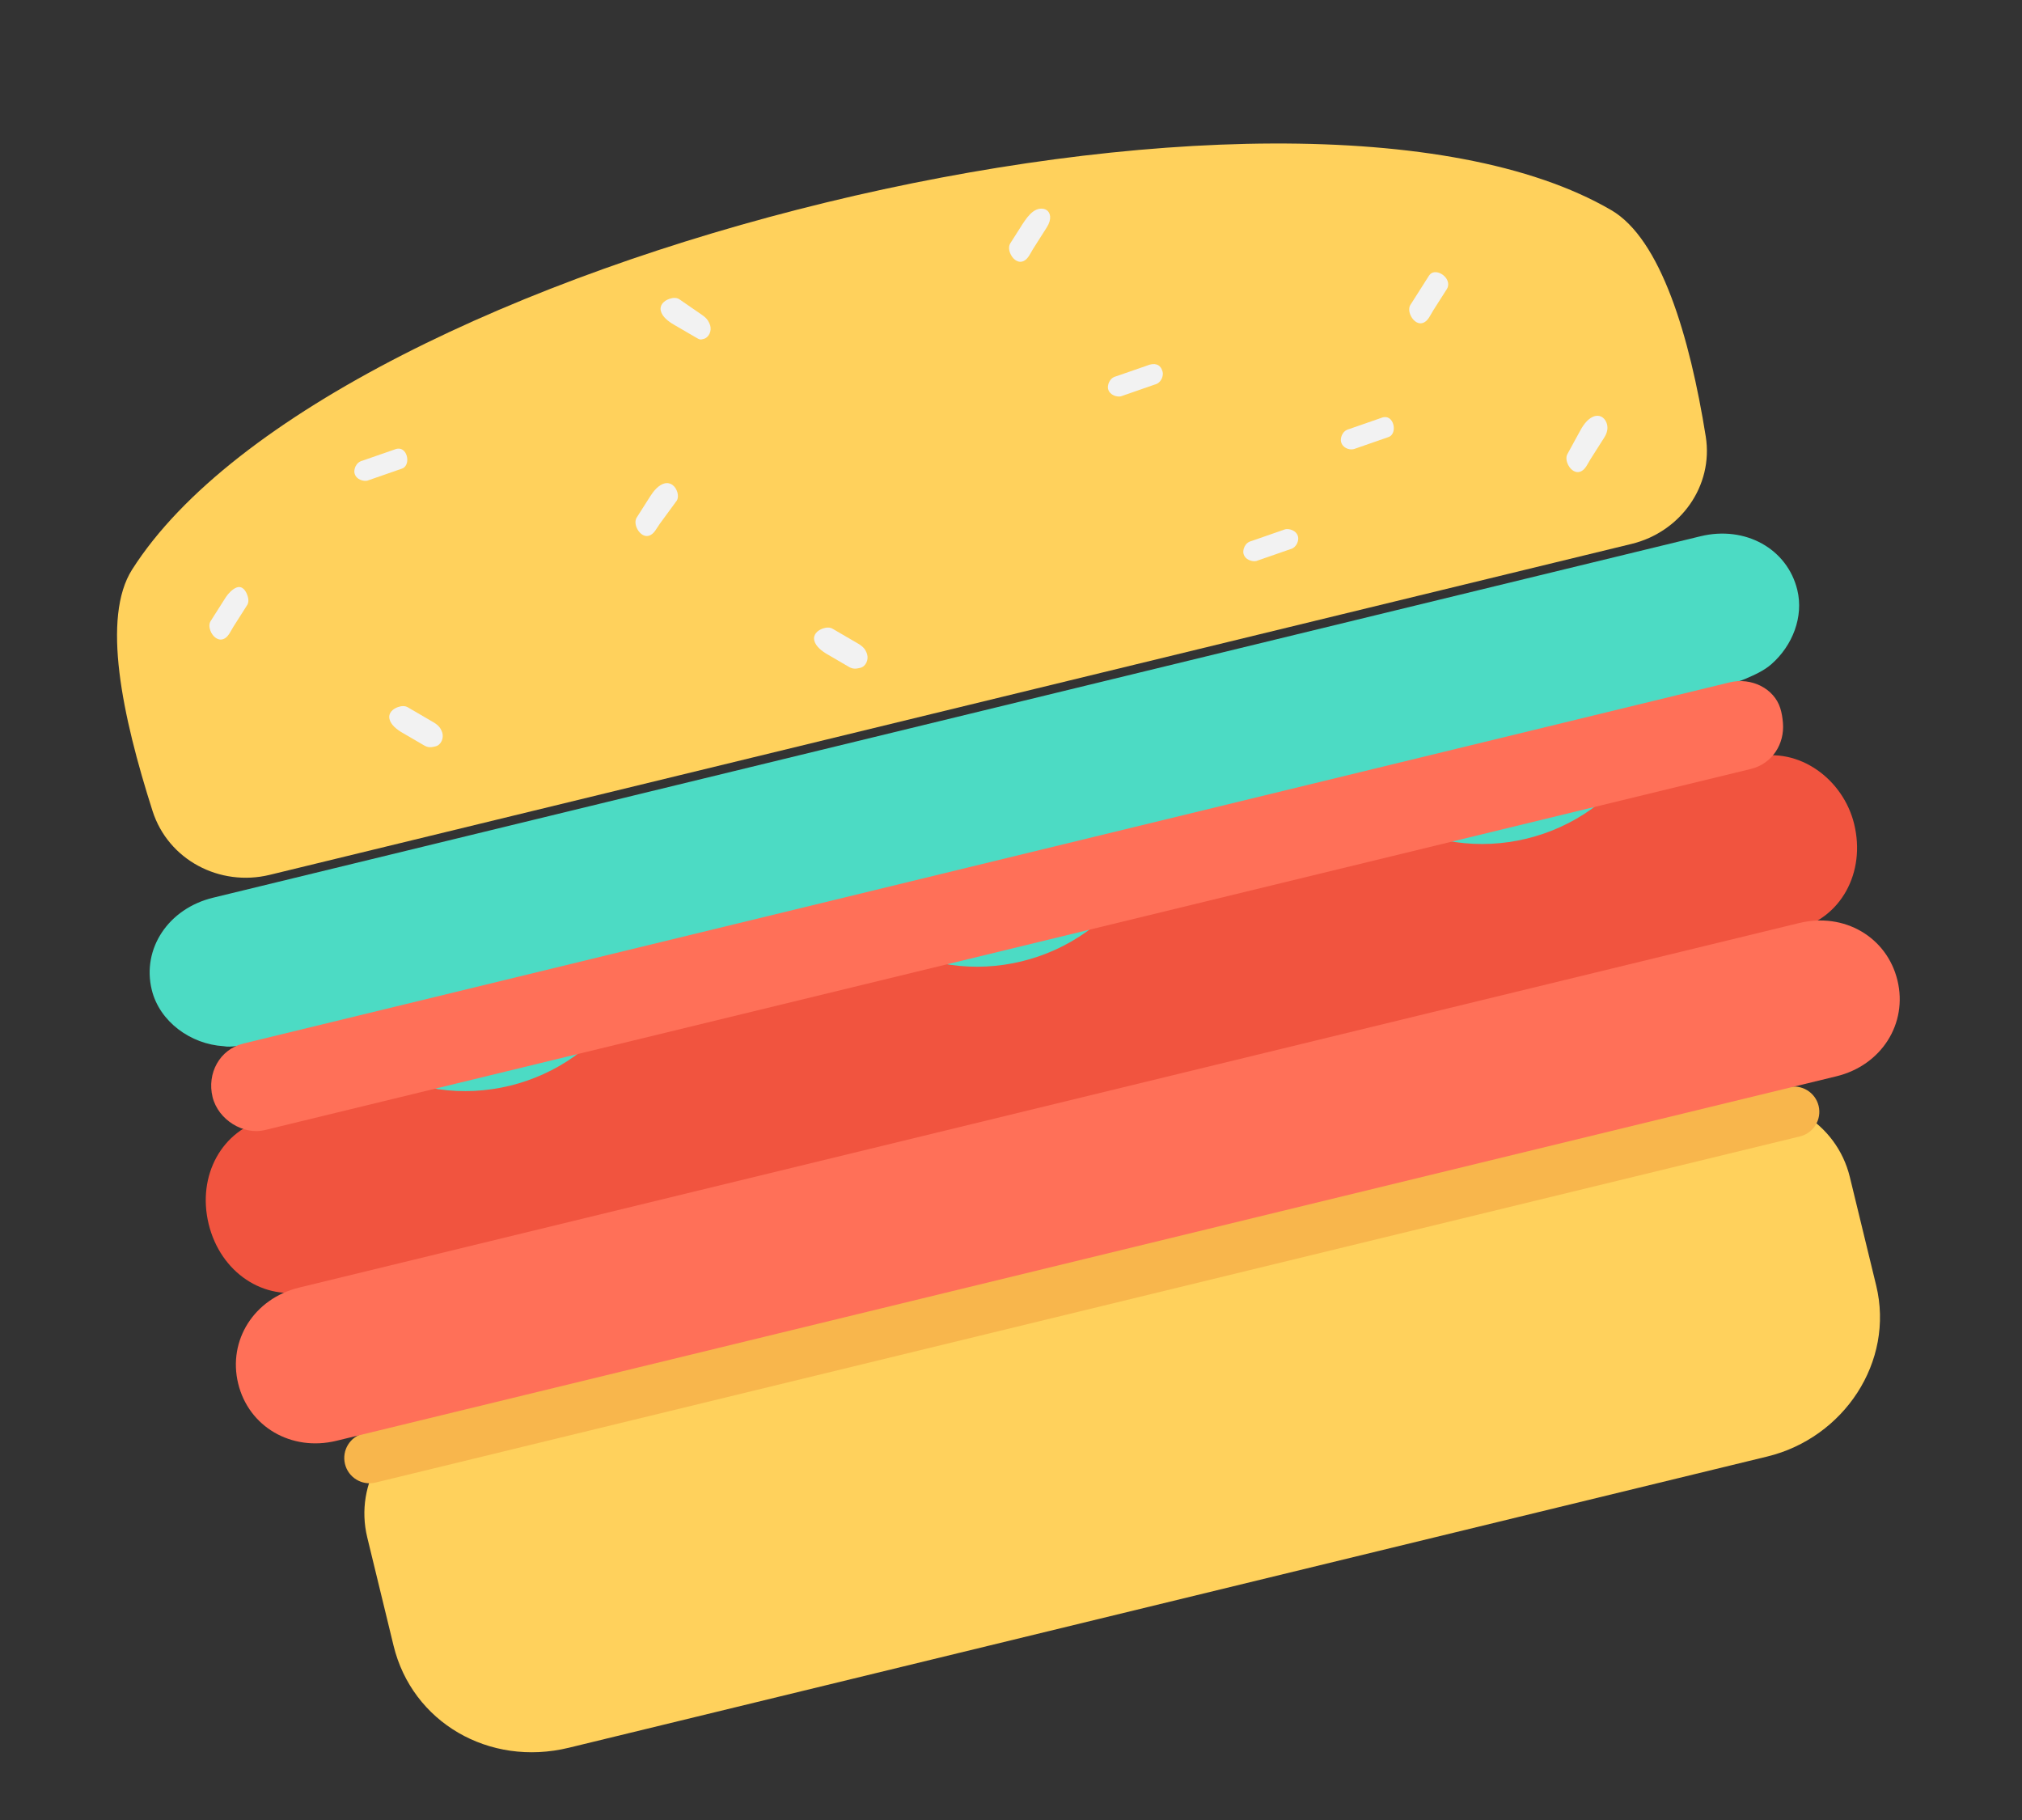
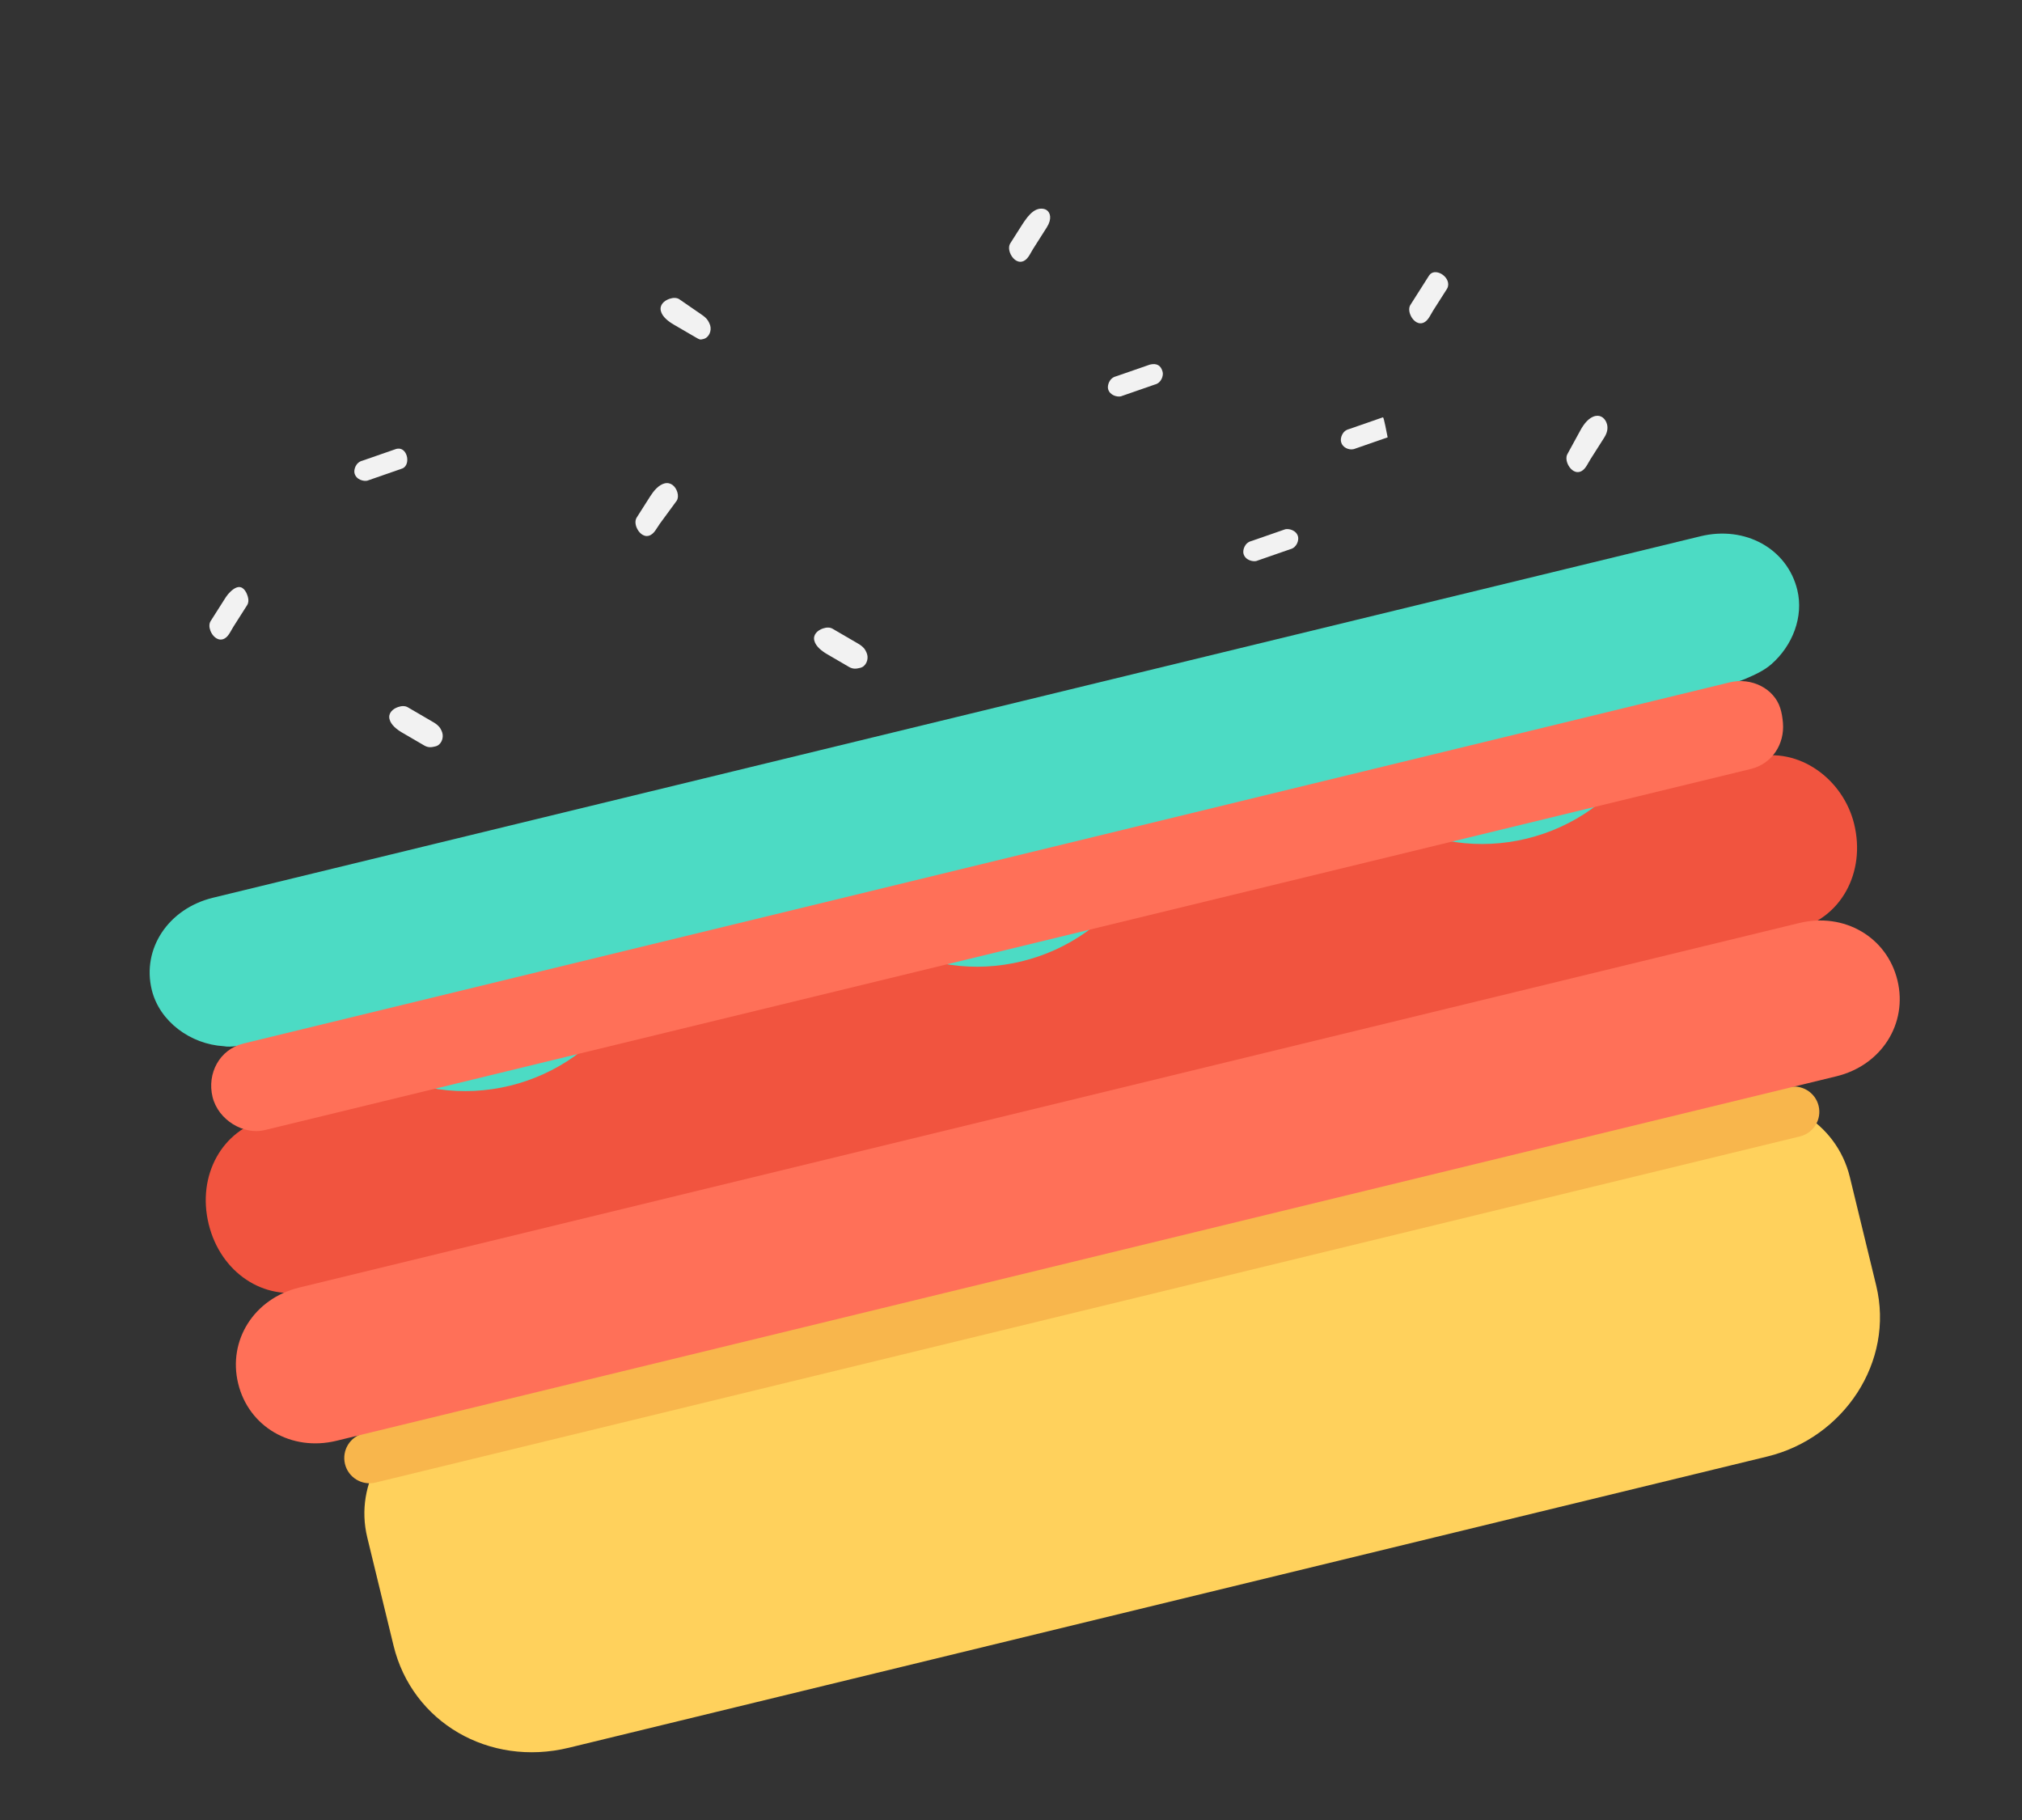
<svg xmlns="http://www.w3.org/2000/svg" width="80" height="72" viewBox="0 0 80 72" fill="none">
  <rect x="0" y="0" width="80" height="72" fill="#333333" stroke="none" />
  <path d="M17.473 55.987C15.326 56.509 14.009 58.672 14.53 60.819L15.571 65.103C16.308 68.135 19.351 69.908 22.504 69.142L69.924 57.62C72.939 56.887 74.967 53.882 74.23 50.851L73.189 46.566C72.668 44.419 70.505 43.102 68.358 43.623L17.473 55.987Z" fill="#FFD15C" />
-   <path d="M63.749 8.313C51.068 0.926 13.105 10.15 5.227 22.532C4.019 24.431 4.827 28.303 6.036 32.084C6.655 34.019 8.695 35.089 10.669 34.61L64.554 21.517C66.486 21.047 67.801 19.226 67.487 17.263C66.854 13.305 65.711 9.456 63.749 8.313Z" fill="#FFD15C" />
  <path d="M69.408 29.96L10.554 44.26C8.787 44.689 7.788 46.498 8.255 48.42C8.722 50.343 10.44 51.491 12.207 51.062L71.061 36.762C72.828 36.332 73.827 34.523 73.36 32.601C72.929 30.826 71.175 29.53 69.408 29.96Z" fill="#F1543F" />
  <path d="M67.283 21.214L8.429 35.514C6.662 35.943 5.608 37.528 6.004 39.157C6.309 40.411 7.534 41.309 8.849 41.388C9.151 41.447 9.559 41.348 9.831 41.282L10.118 41.212C10.469 41.127 10.829 41.086 11.189 41.111C12.406 41.198 13.475 41.461 14.637 42.106C18.026 44.204 22.647 43.081 24.695 39.662C25.314 38.583 26.233 37.837 27.302 37.194C27.611 37.008 27.95 36.879 28.3 36.794L30.504 36.259C30.766 36.195 31.034 36.154 31.304 36.161C32.47 36.19 33.697 36.523 34.889 37.185C38.278 39.283 42.899 38.16 44.947 34.741C45.566 33.662 46.486 32.916 47.554 32.273C47.863 32.088 48.202 31.959 48.552 31.873L50.484 31.404C50.747 31.34 51.015 31.299 51.284 31.306C52.45 31.335 53.678 31.669 54.87 32.33C58.258 34.428 62.88 33.305 64.928 29.886C65.528 28.839 66.412 28.105 67.358 27.496C67.692 27.28 68.066 27.132 68.453 27.038L68.684 26.982C68.823 26.948 68.943 26.903 69.051 26.857C69.417 26.699 69.791 26.535 70.09 26.271C70.921 25.539 71.368 24.401 71.11 23.338C70.714 21.708 69.05 20.785 67.283 21.214Z" fill="#4CDBC4" />
  <path d="M70.745 43.013L14.385 56.707C13.848 56.837 13.519 57.378 13.649 57.915C13.779 58.452 14.32 58.781 14.857 58.651L71.217 44.956C71.754 44.826 72.083 44.285 71.953 43.748C71.822 43.212 71.281 42.883 70.745 43.013Z" fill="#F8B64C" />
-   <path d="M54.71 16.511L53.372 16.976C53.098 17.043 53.025 17.339 53.057 17.471C53.058 17.478 53.06 17.485 53.062 17.492C53.112 17.697 53.359 17.817 53.564 17.767V17.767L54.902 17.302V17.302C55.303 17.205 55.176 16.454 54.767 16.501C54.748 16.503 54.729 16.506 54.71 16.511Z" fill="#F2F2F2" />
+   <path d="M54.71 16.511L53.372 16.976C53.098 17.043 53.025 17.339 53.057 17.471C53.058 17.478 53.06 17.485 53.062 17.492C53.112 17.697 53.359 17.817 53.564 17.767V17.767L54.902 17.302V17.302C54.748 16.503 54.729 16.506 54.71 16.511Z" fill="#F2F2F2" />
  <path d="M26.866 11.831C26.767 11.773 26.633 11.772 26.489 11.821C26.265 11.897 26.091 12.068 26.145 12.298V12.298C26.201 12.534 26.448 12.719 26.657 12.841L27.525 13.346C27.694 13.444 27.694 13.444 27.831 13.411V13.411C28.052 13.357 28.165 13.086 28.097 12.869C28.078 12.809 28.049 12.746 28.011 12.685C27.953 12.593 27.867 12.522 27.778 12.46L26.866 11.831Z" fill="#F2F2F2" />
  <path d="M56.54 10.902L55.805 12.058C55.741 12.158 55.74 12.295 55.794 12.438C55.87 12.642 56.06 12.833 56.271 12.782V12.782V12.782C56.492 12.728 56.582 12.475 56.704 12.283L57.249 11.428C57.268 11.397 57.282 11.364 57.29 11.327C57.378 10.93 56.759 10.559 56.54 10.902V10.902Z" fill="#F2F2F2" />
  <path d="M9.356 23.244C9.201 23.301 9.025 23.485 8.936 23.624L8.335 24.569C8.271 24.669 8.27 24.806 8.324 24.95C8.4 25.153 8.59 25.344 8.801 25.293V25.293V25.293C9.022 25.239 9.112 24.986 9.234 24.794L9.778 23.939C9.835 23.85 9.842 23.733 9.806 23.608C9.737 23.368 9.59 23.156 9.356 23.244V23.244Z" fill="#F2F2F2" />
  <path d="M45.494 14.424L44.156 14.888C43.882 14.955 43.809 15.252 43.84 15.384C43.905 15.647 44.211 15.713 44.348 15.679L45.686 15.214C45.96 15.148 46.033 14.851 46.001 14.719C45.937 14.456 45.768 14.357 45.494 14.424Z" fill="#F2F2F2" />
  <path d="M50.851 20.938L49.513 21.403C49.238 21.47 49.165 21.767 49.197 21.898C49.261 22.162 49.568 22.227 49.705 22.194L51.043 21.729C51.317 21.663 51.39 21.366 51.358 21.234C51.294 20.97 50.988 20.905 50.851 20.938Z" fill="#F2F2F2" />
  <path d="M15.679 17.759L14.341 18.224C14.067 18.291 13.993 18.588 14.026 18.72C14.09 18.983 14.396 19.049 14.533 19.015L15.871 18.55V18.55C16.271 18.453 16.145 17.703 15.736 17.749C15.717 17.752 15.698 17.755 15.679 17.759Z" fill="#F2F2F2" />
  <path d="M26.773 19.81C26.83 19.72 26.837 19.602 26.8 19.475C26.729 19.236 26.536 19.063 26.293 19.124V19.124C26.056 19.183 25.861 19.422 25.73 19.628L25.192 20.473C25.129 20.573 25.127 20.71 25.181 20.854C25.258 21.057 25.448 21.248 25.659 21.197V21.197V21.197C25.878 21.144 25.978 20.894 26.111 20.712L26.773 19.81Z" fill="#F2F2F2" />
  <path d="M34.039 26.419V26.419C34.26 26.365 34.373 26.094 34.306 25.877C34.29 25.827 34.268 25.776 34.239 25.725C34.173 25.609 34.063 25.527 33.948 25.46L32.938 24.872C32.839 24.814 32.704 24.813 32.561 24.862C32.337 24.938 32.163 25.109 32.217 25.339V25.339C32.273 25.575 32.52 25.76 32.729 25.882L33.596 26.387C33.765 26.485 33.902 26.452 34.039 26.419Z" fill="#F2F2F2" />
  <path d="M17.232 29.526V29.526C17.453 29.472 17.566 29.201 17.498 28.983C17.483 28.934 17.46 28.883 17.431 28.832C17.365 28.716 17.255 28.634 17.14 28.567L16.131 27.979C16.032 27.921 15.897 27.92 15.754 27.969C15.53 28.045 15.355 28.216 15.41 28.446V28.446C15.465 28.682 15.712 28.867 15.922 28.989L16.789 29.494C16.958 29.592 17.095 29.559 17.232 29.526Z" fill="#F2F2F2" />
  <path d="M41.394 8.301C41.364 8.284 41.331 8.272 41.296 8.264C40.88 8.179 40.593 8.65 40.365 9.008L39.974 9.623C39.91 9.724 39.908 9.861 39.962 10.004C40.039 10.208 40.228 10.399 40.44 10.347V10.347V10.347C40.661 10.294 40.751 10.041 40.873 9.849L41.417 8.993C41.627 8.663 41.563 8.4 41.394 8.301Z" fill="#F2F2F2" />
  <path d="M63.581 16.784C63.523 16.566 63.351 16.412 63.129 16.455V16.455C62.866 16.506 62.663 16.777 62.535 17.011L62.025 17.944C61.962 18.044 61.96 18.181 62.014 18.325C62.091 18.528 62.28 18.72 62.492 18.668V18.668V18.668C62.712 18.614 62.803 18.361 62.925 18.17L63.469 17.314C63.595 17.116 63.622 16.942 63.581 16.784Z" fill="#F2F2F2" />
  <path d="M68.434 26.995L9.638 41.281C8.678 41.514 8.185 42.471 8.409 43.394C8.634 44.317 9.648 44.908 10.47 44.708L69.266 30.422C70.125 30.213 70.61 29.425 70.542 28.6C70.526 28.404 70.496 28.207 70.437 28.019C70.194 27.237 69.292 26.786 68.434 26.995Z" fill="#FF7058" />
  <path d="M71.183 36.516L11.839 50.936C10.057 51.368 9.007 53.02 9.423 54.733C9.839 56.446 11.53 57.431 13.312 56.998L72.656 42.579C74.438 42.146 75.488 40.495 75.072 38.782C74.655 37.068 72.964 36.083 71.183 36.516Z" fill="#FF7058" />
</svg>